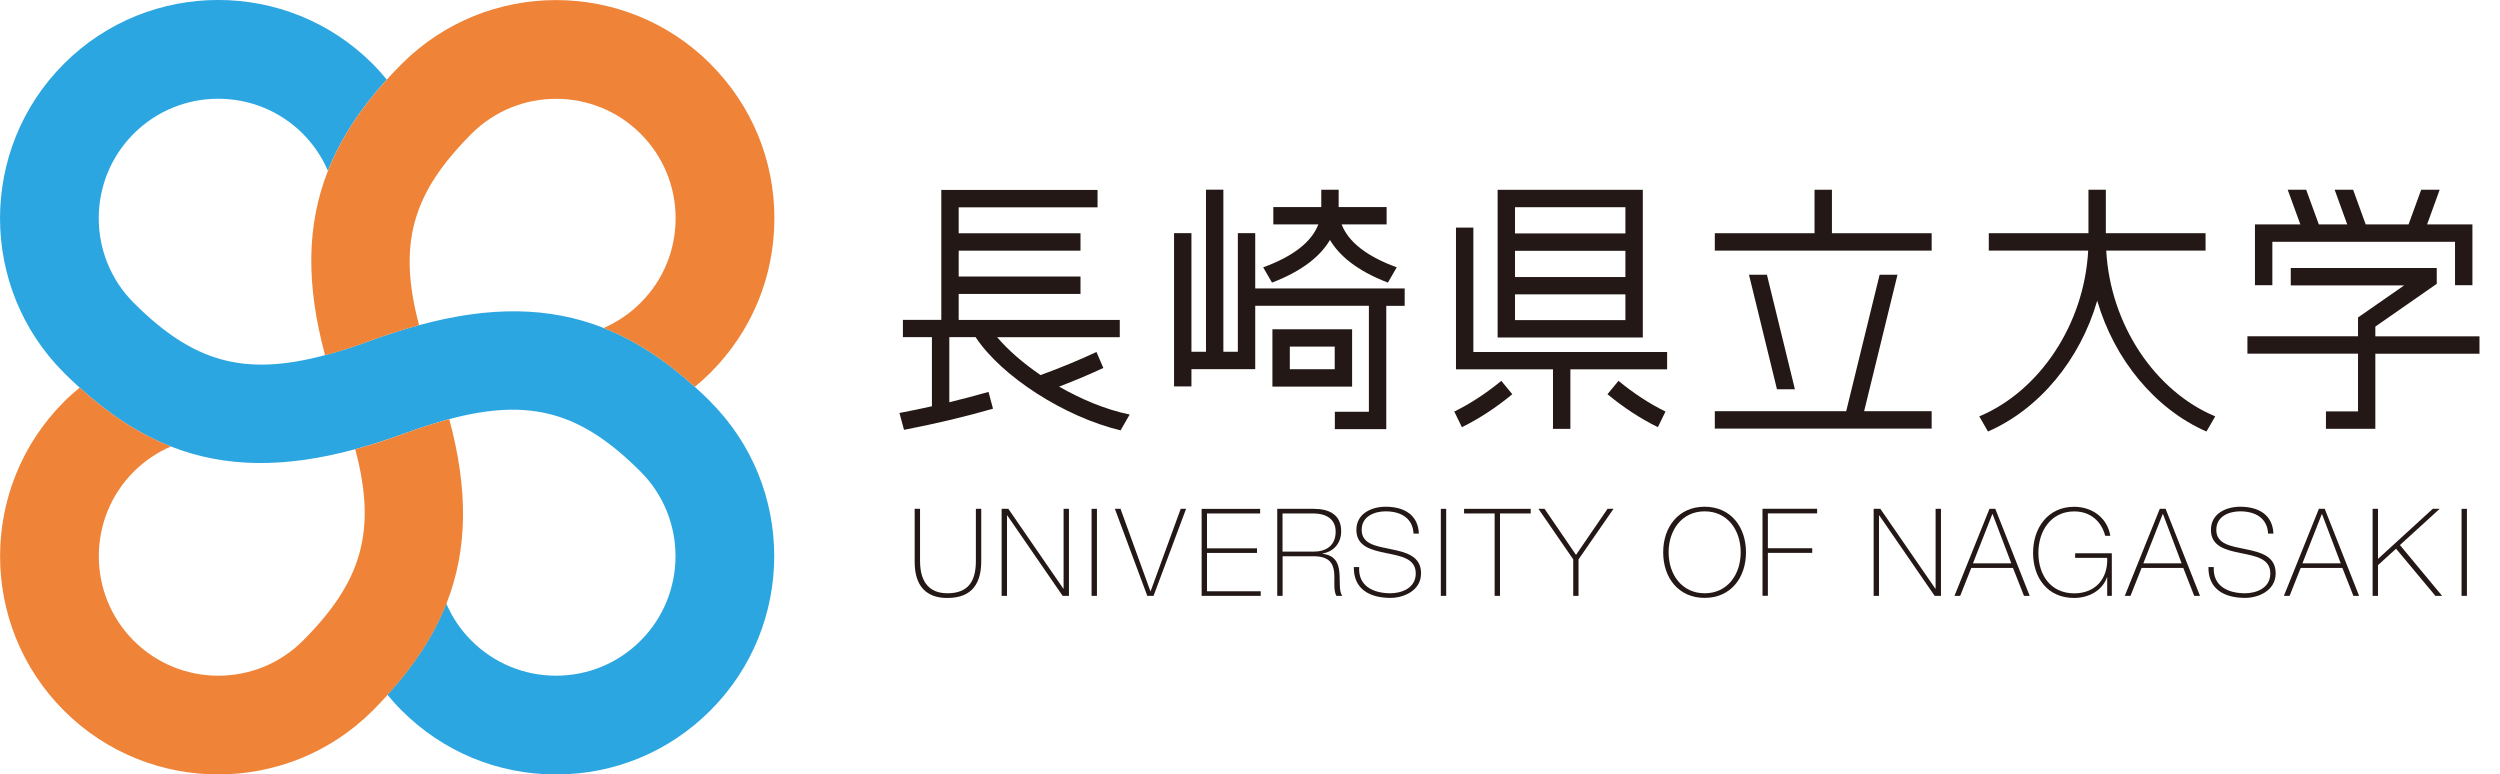
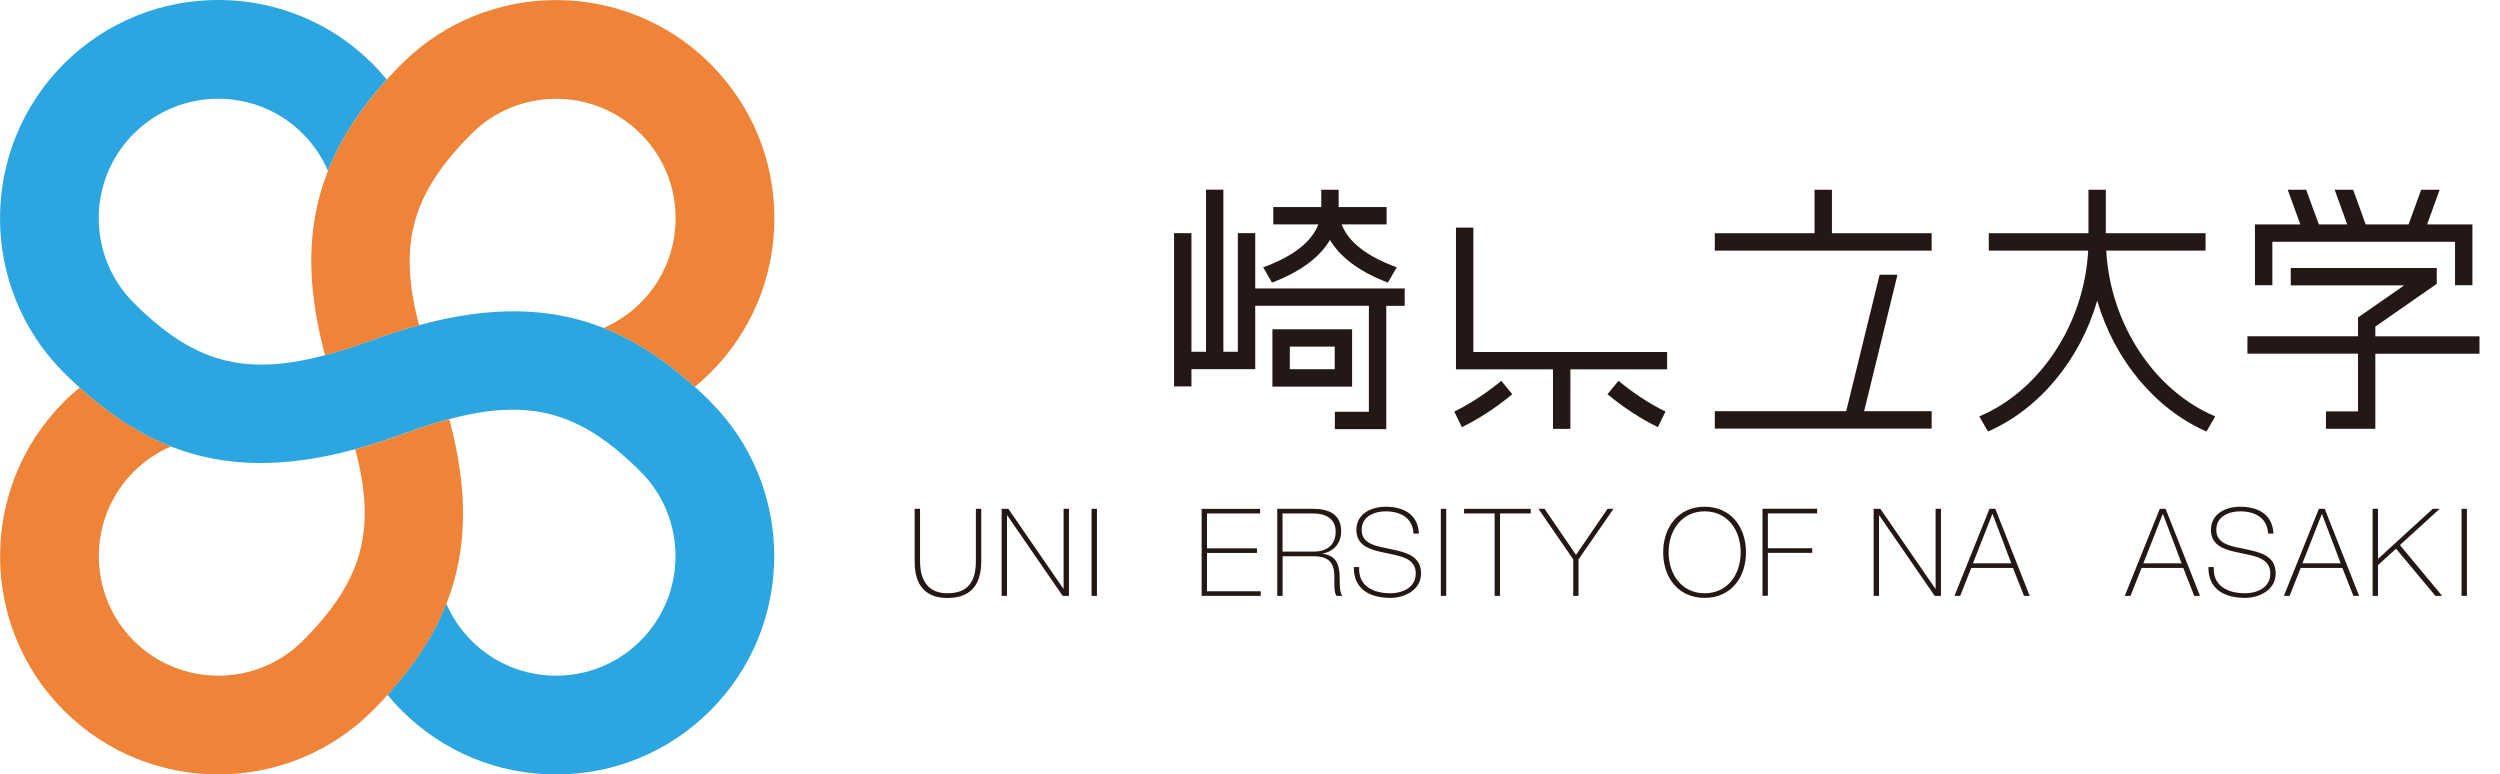
<svg xmlns="http://www.w3.org/2000/svg" width="368" height="114" viewBox="0 0 368 114">
  <defs>
    <style>.cls-1{fill:#231815;}.cls-1,.cls-2,.cls-3{stroke-width:0px;}.cls-2{fill:#2ca6e0;}.cls-3{fill:#ef8337;}</style>
  </defs>
  <path class="cls-1" d="M185.94,39.35l1.3,2.25c4.67-1.79,7.21-4.04,8.53-6.28,1.32,2.23,3.86,4.49,8.53,6.28l1.3-2.25c-4.41-1.61-7.12-3.73-8.11-6.32h6.62v-2.55h-7.06v-2.55h-2.56v2.55h-7.06v2.55h6.63c-.99,2.59-3.71,4.71-8.12,6.32Z" />
  <path class="cls-1" d="M184.77,34.32h-2.56v17.46h-2.13v-23.86h-2.56v23.86h-2.14v-17.46h-2.56v22.56h2.56v-2.54h9.39v-9.33h16.73v15.6h-5.01v2.56h7.57v-18.15h2.71v-2.56h-22v-8.14Z" />
  <path class="cls-1" d="M199.03,48.47h-11.73v8.44h11.73v-8.44ZM196.47,54.35h-6.61v-3.33h6.61v3.33Z" />
  <path class="cls-1" d="M334.49,35.59h26.89v6.39h2.56v-8.95h-6.67l1.85-5.1h-2.72l-1.86,5.1h-6.31l-1.85-5.1h-2.72l1.85,5.1h-4.18l-1.86-5.1h-2.72l1.86,5.1h-6.68v8.95h2.56v-6.39Z" />
  <path class="cls-1" d="M349.65,49.5v-1.43c.63-.43,5.59-3.89,9.04-6.29v-2.33h-21.49v2.56h16.69c-2.84,1.97-6.79,4.72-6.79,4.72v2.77h-16.28v2.56h16.28v8.5h-4.72v2.56h7.27v-11.05h15.33v-2.56h-15.33Z" />
  <path class="cls-1" d="M310.03,36.89h14.63v-2.56h-14.68v-6.4h-2.56v6.4h-14.67v2.56h14.63c-.58,10.88-7.17,20.69-16.03,24.4l1.28,2.23c7.56-3.3,13.57-10.58,16.08-19.26,2.52,8.67,8.52,15.95,16.08,19.26l1.29-2.23c-8.87-3.71-15.45-13.51-16.04-24.4Z" />
-   <path class="cls-1" d="M162.41,54.16l-1.01-2.35c-2.56,1.2-5.31,2.34-8.23,3.4-2.6-1.78-4.83-3.72-6.38-5.57h18.04v-2.55h-23.71v-3.82h17.93v-2.56h-17.93v-3.81h17.93v-2.56h-17.93v-3.82h20.44v-2.56h-23v19.12h-5.65v2.55h4.27v10.17c-1.57.35-3.16.69-4.78.99l.67,2.48c4.51-.86,8.91-1.91,13.1-3.11l-.66-2.47c-1.88.54-3.81,1.04-5.77,1.52v-9.58h3.87c3.82,5.79,13.11,11.75,21.34,13.72l1.34-2.33c-3.54-.73-7.15-2.25-10.39-4.11,2.28-.87,4.46-1.79,6.52-2.75Z" />
  <polygon class="cls-1" points="279.31 40.44 276.68 40.44 271.76 60.53 252.42 60.53 252.42 63.09 284.34 63.09 284.34 60.53 274.4 60.53 279.31 40.44" />
-   <polygon class="cls-1" points="260.09 40.44 257.45 40.44 261.57 57.3 264.21 57.3 260.09 40.44" />
  <polygon class="cls-1" points="269.66 27.93 267.1 27.93 267.1 34.33 252.42 34.33 252.42 36.89 284.34 36.89 284.34 34.33 269.66 34.33 269.66 27.93" />
  <path class="cls-1" d="M216.87,33.5h-2.55v20.87h14.28v8.76h2.56v-8.76h14.24v-2.56h-28.52v-18.32Z" />
-   <path class="cls-1" d="M241.82,27.94h-21.37v21.74h21.37v-21.74ZM239.26,47.12h-16.25v-3.79h16.25v3.79ZM239.26,40.78h-16.25v-3.86h16.25v3.86ZM239.26,34.36h-16.25v-3.86h16.25v3.86Z" />
  <path class="cls-1" d="M214.07,60.58l1.12,2.3c2.51-1.23,5.01-2.86,7.42-4.85l-1.62-1.97c-2.26,1.86-4.59,3.38-6.92,4.52Z" />
  <path class="cls-1" d="M236.62,58.03c2.41,1.99,4.91,3.62,7.42,4.85l1.12-2.3c-2.33-1.14-4.66-2.66-6.92-4.52l-1.62,1.97Z" />
  <path class="cls-1" d="M135.43,74.9v7.68c0,1.54.32,4.75,4.02,4.75,3.14,0,4.2-1.85,4.2-4.75v-7.68h.79v7.68c0,3.05-1.15,5.44-4.99,5.44-4.56,0-4.81-3.73-4.81-5.44v-7.68h.79Z" />
  <path class="cls-1" d="M147.44,74.9h.99l8.09,11.75h.04v-11.75h.79v12.81h-.93l-8.15-11.84h-.04v11.84h-.79v-12.81Z" />
  <path class="cls-1" d="M160.68,74.9h.79v12.81h-.79v-12.81Z" />
-   <path class="cls-1" d="M169.33,87.03h.04l4.43-12.13h.79l-4.79,12.81h-.92l-4.77-12.81h.83l4.4,12.13Z" />
  <path class="cls-1" d="M185.58,87.03v.68h-8.7v-12.81h8.61v.68h-7.82v5.13h7.36v.68h-7.36v5.64h7.91Z" />
  <path class="cls-1" d="M188.79,81.2v-5.62h4.56c1.72,0,3.26.74,3.26,2.67,0,2.07-1.4,2.95-3.26,2.95h-4.56ZM188.01,87.71h.79v-5.83h4.56c2.24,0,2.85,1,3.01,2.24.15,1.24-.14,2.71.34,3.59h.88c-.52-.68-.31-2.12-.43-3.44-.12-1.33-.59-2.53-2.49-2.75v-.04c1.7-.29,2.75-1.56,2.75-3.28,0-2.48-1.81-3.3-4.06-3.3h-5.35v12.81Z" />
  <path class="cls-1" d="M208.07,78.56c-.09-2.19-1.74-3.29-4.11-3.29-1.45,0-3.52.61-3.52,2.73s2.19,2.4,4.36,2.85c2.19.45,4.38,1.01,4.38,3.55s-2.55,3.61-4.5,3.61c-3,0-5.44-1.24-5.4-4.54h.79c-.17,2.8,2.08,3.86,4.61,3.86,1.54,0,3.72-.7,3.72-2.92s-2.19-2.55-4.38-3c-2.17-.45-4.36-.97-4.36-3.41s2.28-3.41,4.3-3.41c2.68,0,4.78,1.15,4.9,3.96h-.79Z" />
  <path class="cls-1" d="M212.09,74.9h.79v12.81h-.79v-12.81Z" />
  <path class="cls-1" d="M215.51,75.58v-.68h9.81v.68h-4.52v12.13h-.79v-12.13h-4.5Z" />
  <path class="cls-1" d="M236.63,74.9h.88l-5.15,7.44v5.37h-.78v-5.37l-5.12-7.44h.9l4.63,6.78,4.64-6.78Z" />
  <path class="cls-1" d="M245.62,81.3c0-3.28,1.96-6.03,5.31-6.03s5.3,2.75,5.3,6.03-1.95,6.03-5.3,6.03-5.31-2.75-5.31-6.03ZM257.01,81.3c0-3.75-2.26-6.71-6.09-6.71s-6.1,2.96-6.1,6.71,2.26,6.71,6.1,6.71,6.09-2.96,6.09-6.71Z" />
  <path class="cls-1" d="M260.23,81.39v6.31h-.79v-12.81h8.04v.68h-7.25v5.13h6.53v.68h-6.53Z" />
  <path class="cls-1" d="M275.8,74.9h.99l8.09,11.75h.04v-11.75h.79v12.81h-.93l-8.15-11.84h-.04v11.84h-.79v-12.81Z" />
  <path class="cls-1" d="M290.42,82.92l2.85-7.25h.04l2.75,7.25h-5.64ZM292.85,74.9l-5.15,12.81h.84l1.63-4.11h6.14l1.62,4.11h.84l-5.06-12.81h-.86Z" />
-   <path class="cls-1" d="M310.86,81.43v6.28h-.68v-2.73h-.04c-.63,1.87-2.58,3.04-4.84,3.04-3.88,0-6.03-2.96-6.03-6.64s2.19-6.78,6.04-6.78c2.64,0,4.88,1.59,5.33,4.27h-.75c-.6-2.21-2.23-3.59-4.56-3.59-3.46,0-5.28,2.91-5.28,6.1s1.75,5.96,5.28,5.96c3.05,0,4.97-2.08,4.85-5.22h-4.72v-.68h5.4Z" />
  <path class="cls-1" d="M315.5,82.92l2.85-7.25h.04l2.74,7.25h-5.64ZM317.92,74.9l-5.15,12.81h.84l1.63-4.11h6.14l1.61,4.11h.85l-5.06-12.81h-.86Z" />
  <path class="cls-1" d="M333.86,78.56c-.09-2.19-1.74-3.29-4.11-3.29-1.45,0-3.51.61-3.51,2.73s2.19,2.4,4.36,2.85c2.19.45,4.38,1.01,4.38,3.55s-2.54,3.61-4.5,3.61c-3,0-5.44-1.24-5.4-4.54h.79c-.16,2.8,2.08,3.86,4.61,3.86,1.54,0,3.71-.7,3.71-2.92s-2.19-2.55-4.38-3c-2.17-.45-4.36-.97-4.36-3.41s2.28-3.41,4.3-3.41c2.68,0,4.78,1.15,4.9,3.96h-.79Z" />
  <path class="cls-1" d="M338.92,82.92l2.85-7.25h.03l2.75,7.25h-5.63ZM341.34,74.9l-5.15,12.81h.84l1.63-4.11h6.14l1.62,4.11h.84l-5.06-12.81h-.86Z" />
  <path class="cls-1" d="M349.25,74.9h.79v7.37l8.06-7.37h1.02l-5.85,5.33,6.21,7.48h-.99l-5.79-6.94-2.66,2.42v4.52h-.79v-12.81Z" />
  <path class="cls-1" d="M362.34,74.9h.79v12.81h-.79v-12.81Z" />
  <path class="cls-2" d="M104.59,59.13c-.77-.77-1.54-1.49-2.32-2.2-4.35-3.95-8.76-6.82-13.42-8.66-8.01-3.15-16.75-3.23-27.16-.41-2.32.63-4.71,1.38-7.2,2.3-2.37.87-4.57,1.57-6.64,2.12-12.06,3.21-19.5.95-28.17-7.71-6.86-6.86-6.86-18.03,0-24.89,6.86-6.86,18.03-6.86,24.89,0h0c1.6,1.6,2.83,3.45,3.7,5.46,1.84-4.66,4.71-9.07,8.66-13.43-.66-.79-1.34-1.57-2.08-2.31h0c-12.53-12.54-32.92-12.54-45.45,0-12.53,12.54-12.53,32.92,0,45.46.77.77,1.55,1.5,2.32,2.2,4.35,3.95,8.77,6.83,13.43,8.66,7.99,3.14,16.72,3.22,27.12.41,2.32-.63,4.72-1.4,7.21-2.3,2.36-.87,4.56-1.57,6.62-2.13,12.07-3.21,19.51-.96,28.19,7.72,6.86,6.86,6.86,18.03,0,24.89-3.32,3.32-7.74,5.15-12.44,5.15s-9.12-1.83-12.45-5.15c-1.6-1.6-2.84-3.45-3.71-5.47-1.83,4.66-4.71,9.08-8.66,13.43.66.8,1.35,1.58,2.09,2.31,6.07,6.07,14.14,9.42,22.73,9.42,8.58,0,16.65-3.34,22.72-9.42,12.53-12.53,12.53-32.92,0-45.45Z" />
  <path class="cls-3" d="M104.58,9.41c-12.53-12.53-32.92-12.53-45.45,0-.77.77-1.5,1.54-2.2,2.31-3.95,4.36-6.82,8.76-8.66,13.43-3.15,8-3.23,16.73-.42,27.14,2.07-.55,4.27-1.25,6.64-2.12,2.49-.92,4.88-1.68,7.2-2.3-3.21-12.07-.95-19.5,7.72-28.18,6.86-6.86,18.03-6.86,24.89,0,3.32,3.32,5.15,7.74,5.15,12.44s-1.83,9.13-5.16,12.45c-1.59,1.59-3.44,2.83-5.44,3.7,4.66,1.84,9.07,4.71,13.42,8.66.8-.65,1.57-1.34,2.31-2.08,6.07-6.07,9.41-14.15,9.41-22.73,0-8.58-3.35-16.65-9.42-22.72Z" />
  <path class="cls-3" d="M66.12,61.7c-2.07.56-4.26,1.25-6.62,2.13-2.5.91-4.89,1.67-7.21,2.3,3.22,12.07.96,19.51-7.71,28.19-6.86,6.86-18.03,6.86-24.89,0-6.86-6.86-6.86-18.03,0-24.89h0c1.6-1.6,3.46-2.84,5.47-3.71-4.67-1.83-9.08-4.71-13.43-8.66-.8.66-1.58,1.34-2.32,2.09h0s0,0,0,0c-12.53,12.54-12.53,32.92,0,45.45,12.53,12.53,32.92,12.53,45.45,0,.77-.78,1.51-1.54,2.2-2.32,3.95-4.35,6.83-8.77,8.66-13.43,3.14-8,3.22-16.73.41-27.15Z" />
</svg>